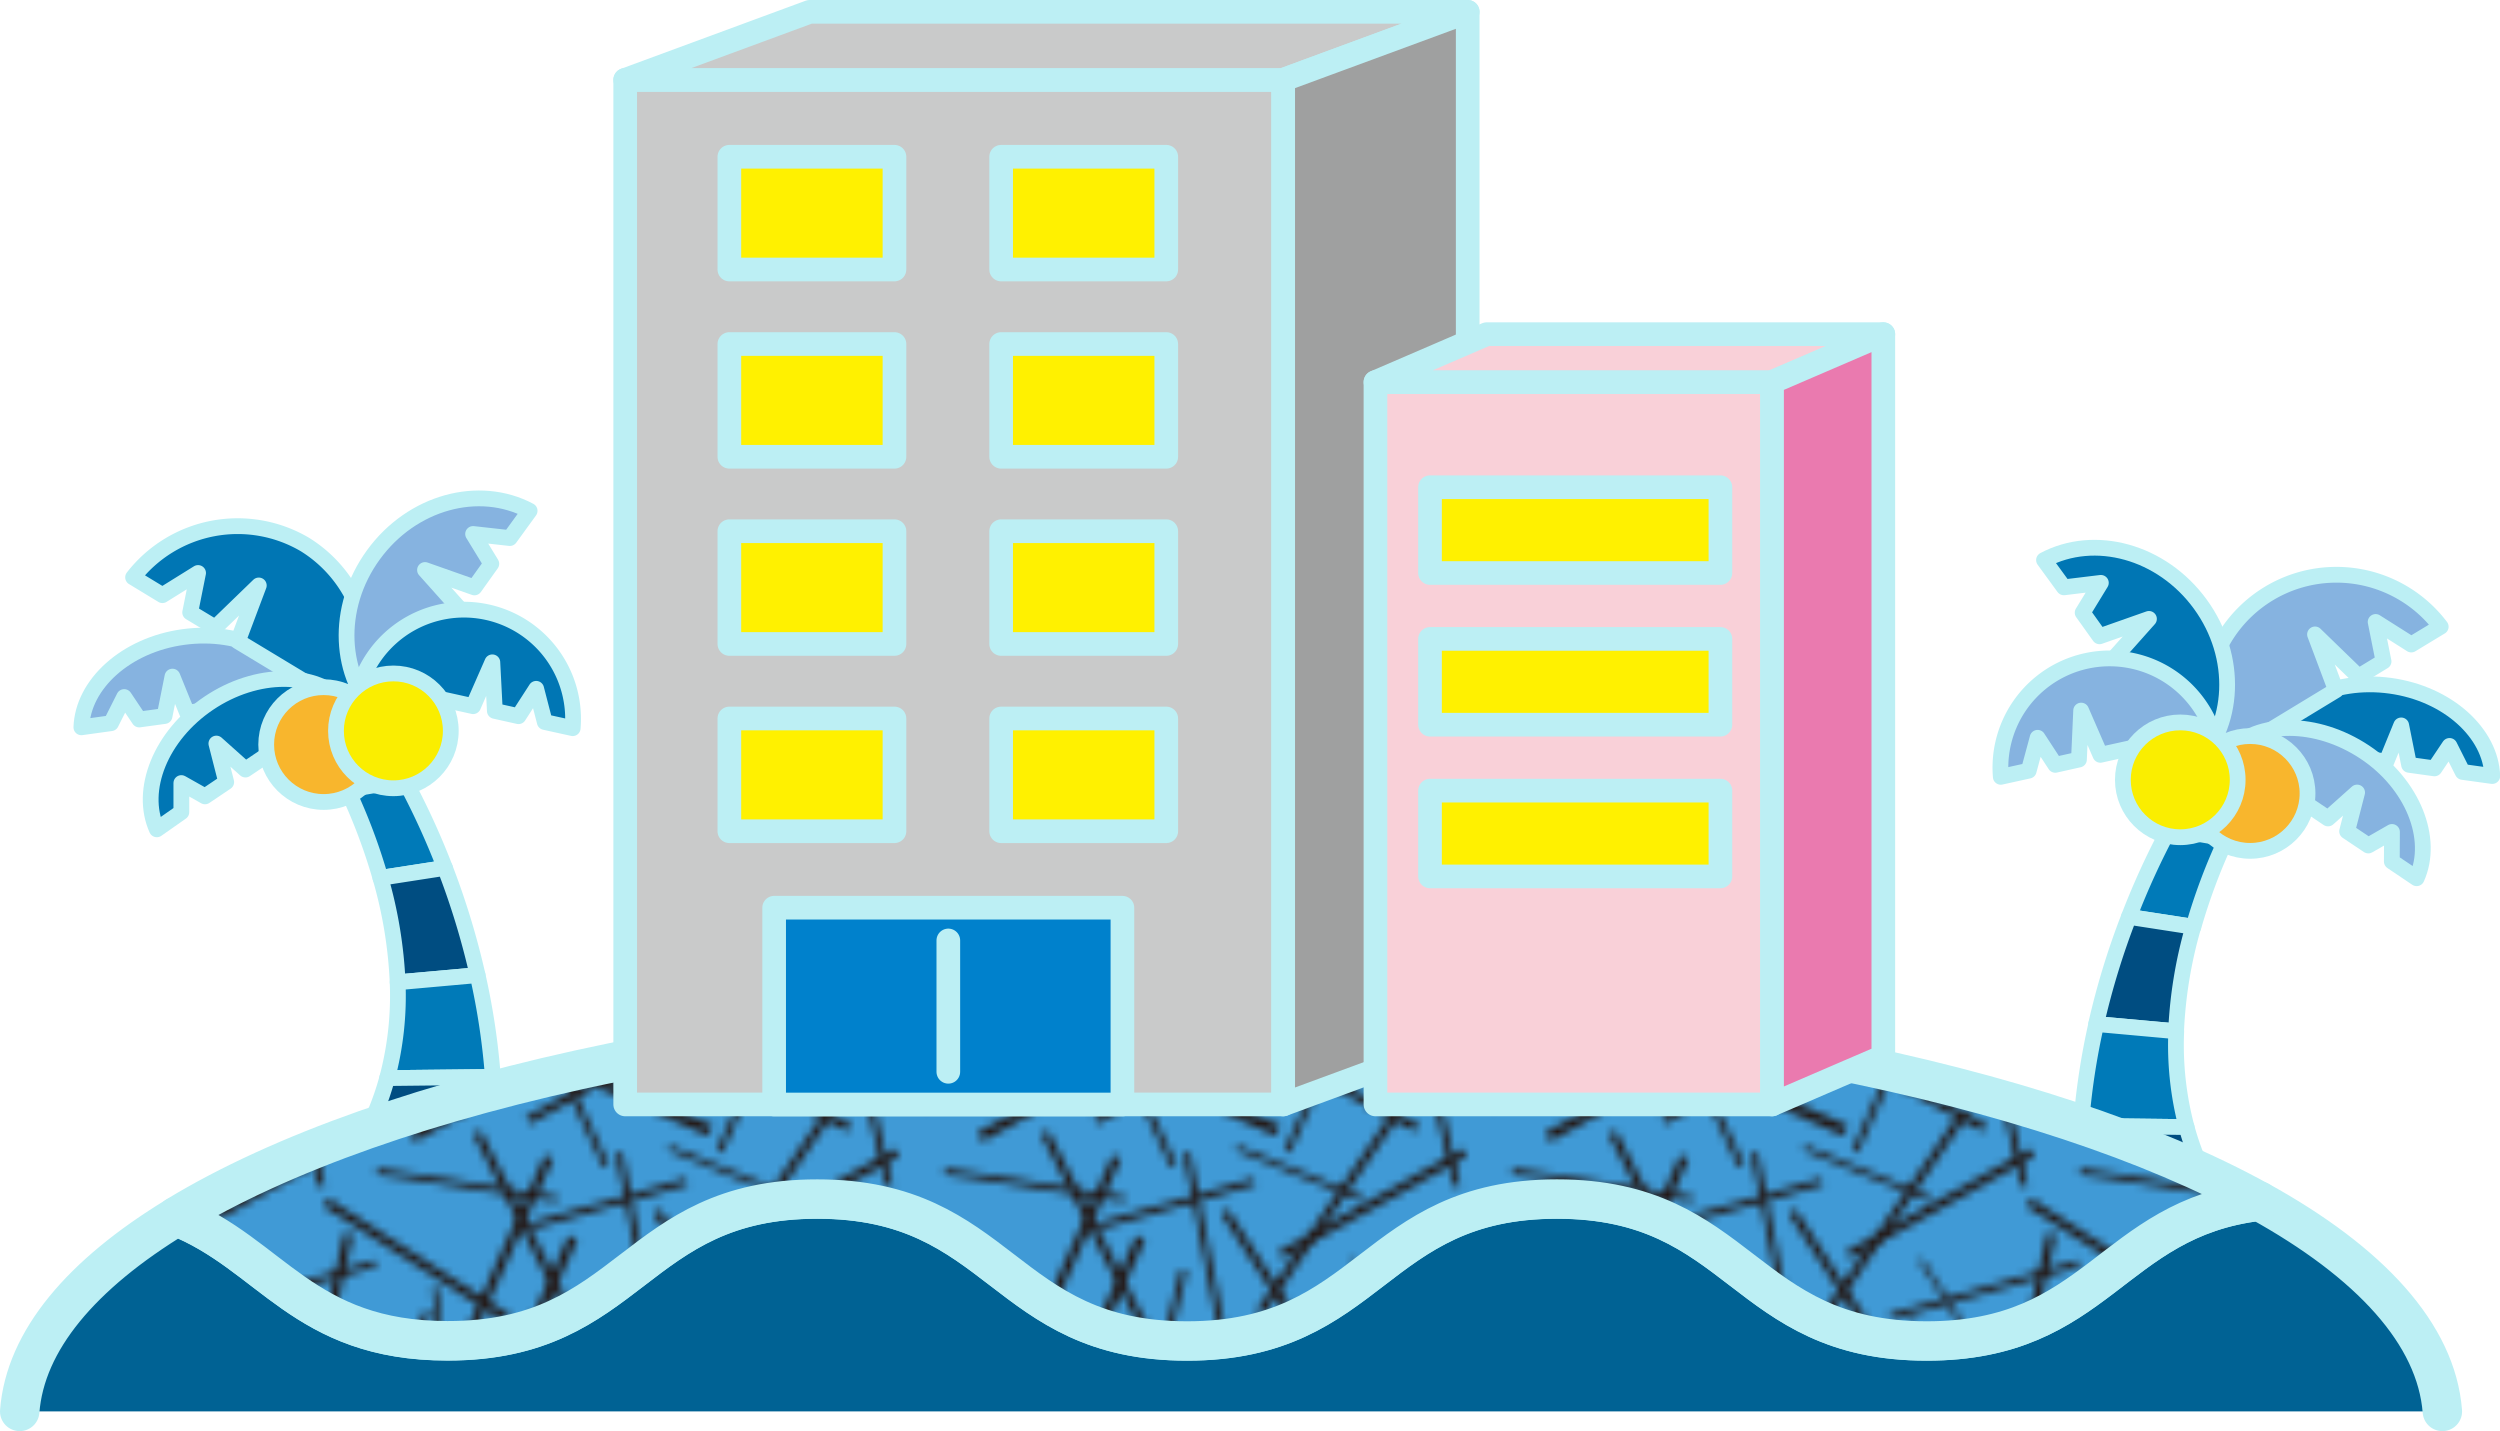
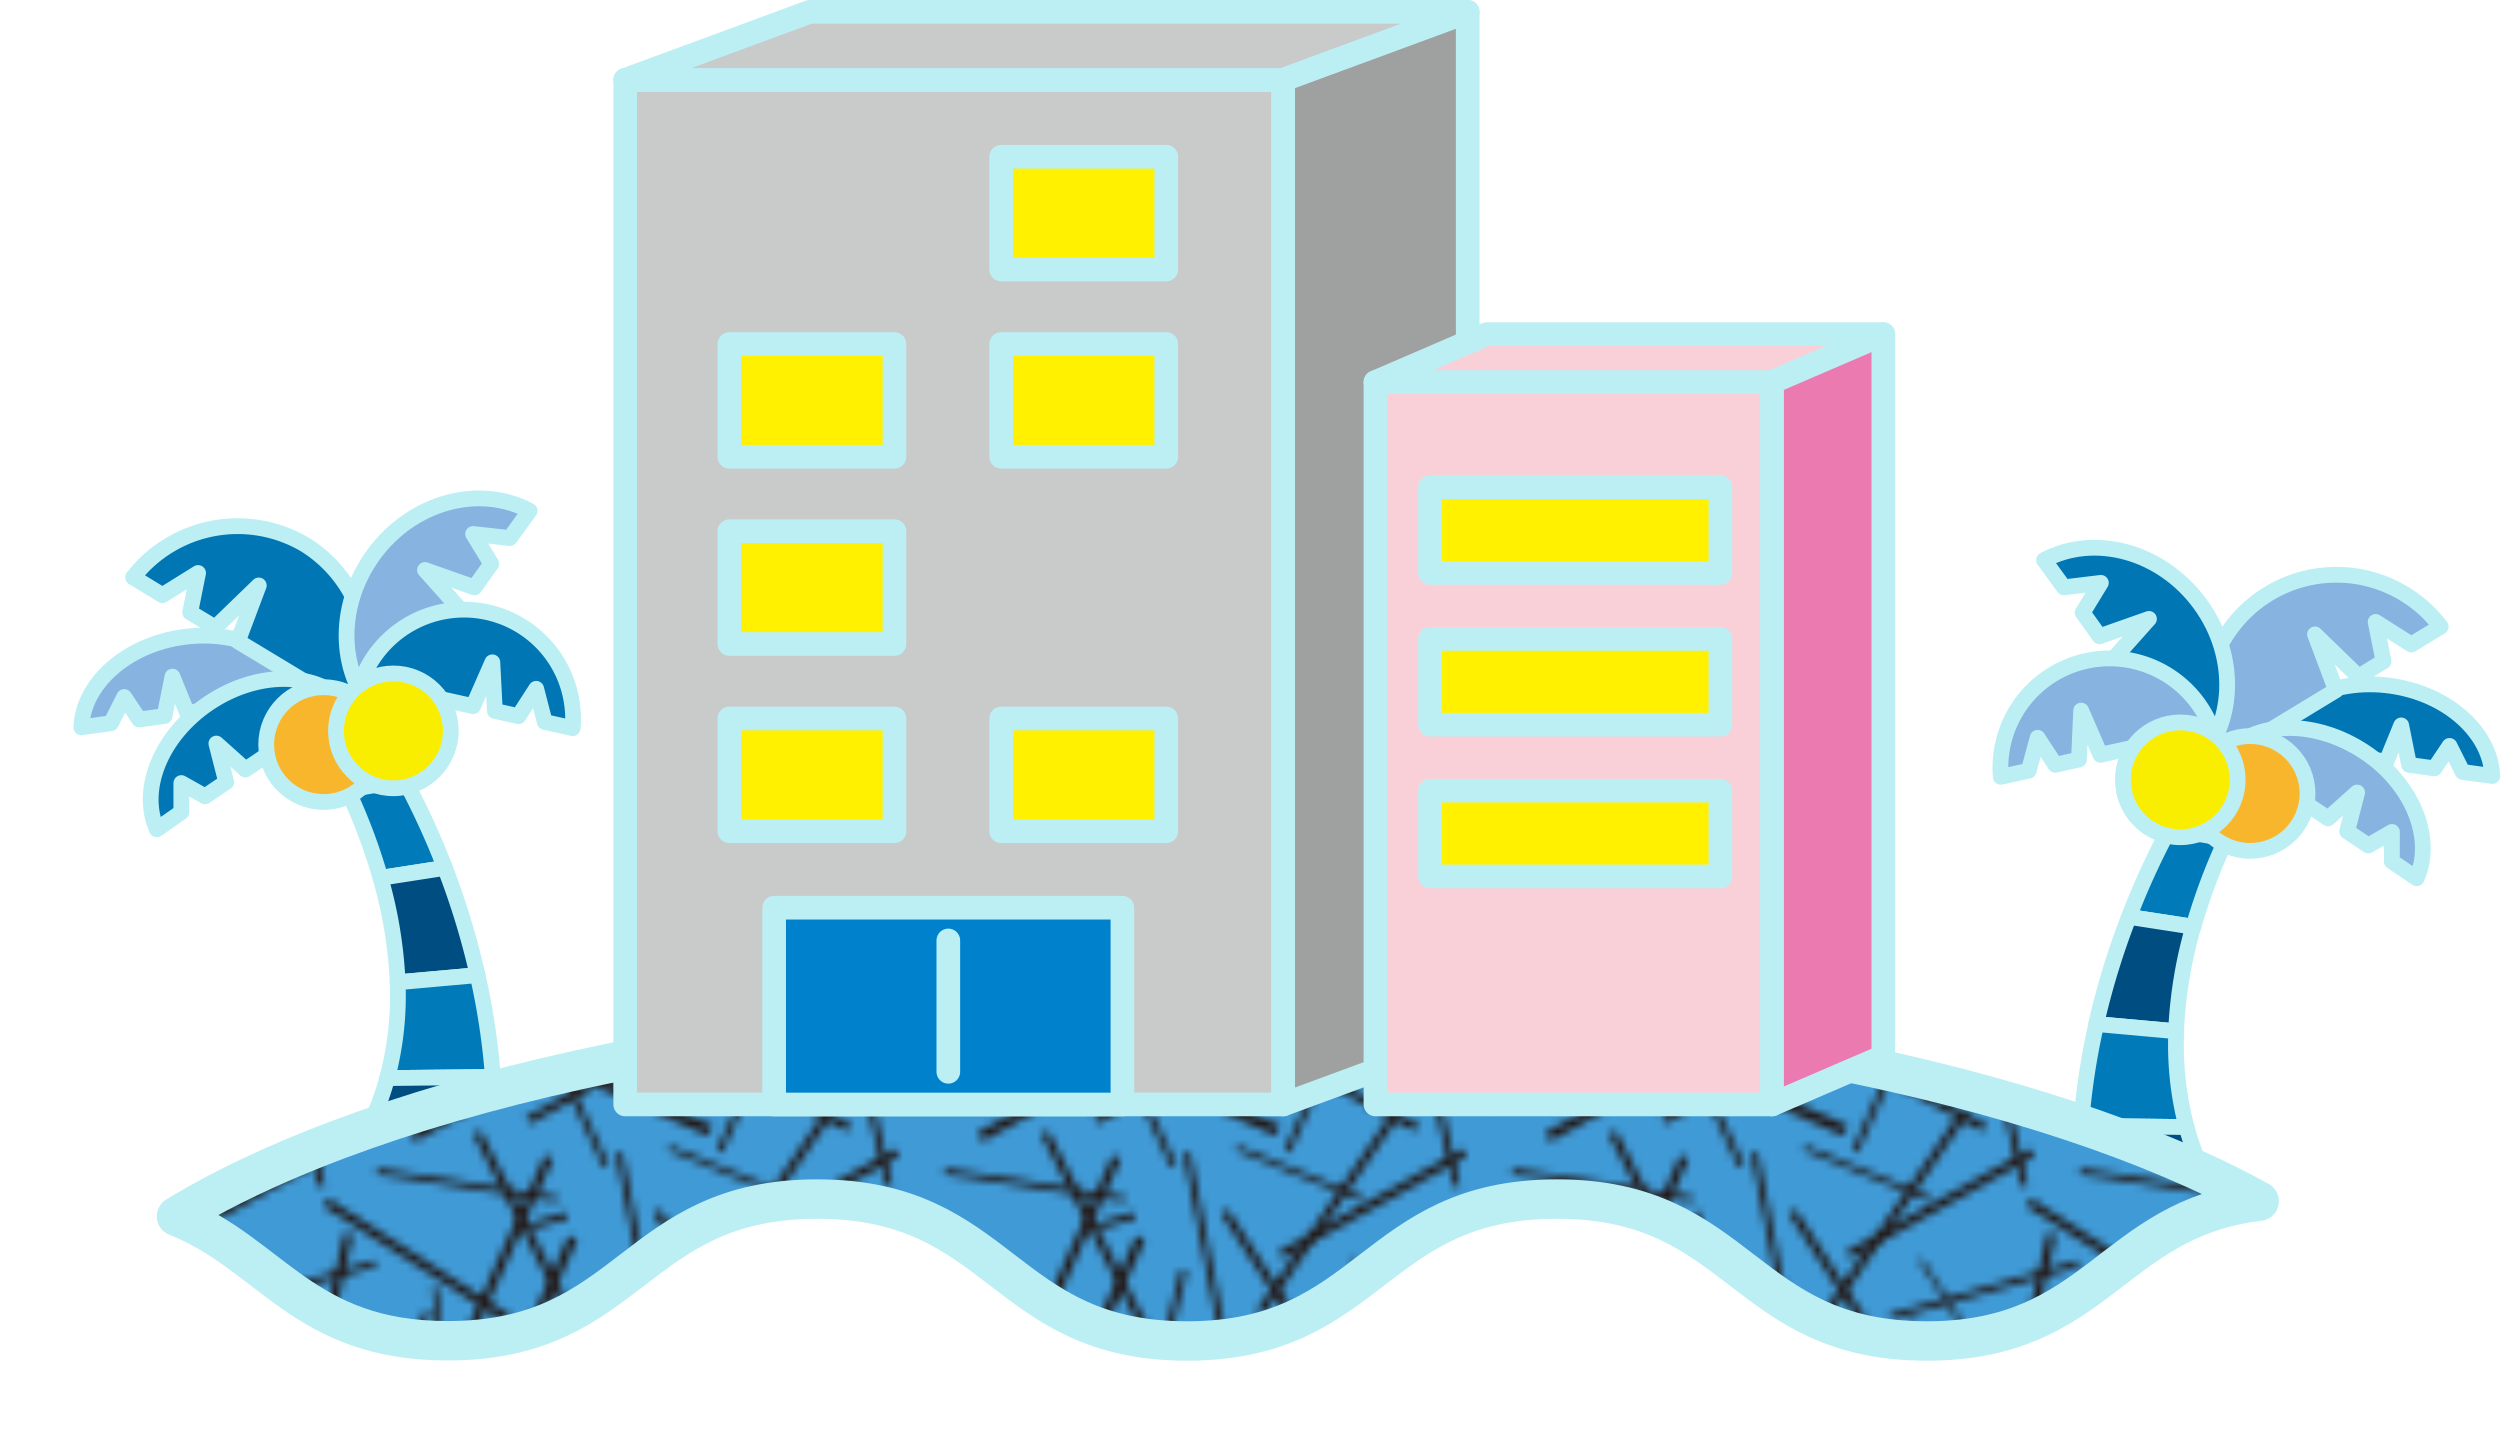
<svg xmlns="http://www.w3.org/2000/svg" viewBox="0 0 317.06 181.51">
  <defs>
    <style>.cls-1,.cls-14{fill:none;}.cls-2{fill:#231815;}.cls-3{isolation:isolate;}.cls-19,.cls-4{fill:#fff;}.cls-10,.cls-11,.cls-14,.cls-15,.cls-16,.cls-17,.cls-18,.cls-19,.cls-20,.cls-21,.cls-4,.cls-5,.cls-6,.cls-7,.cls-8,.cls-9{stroke:#bceff4;stroke-linecap:round;stroke-linejoin:round;}.cls-10,.cls-4,.cls-5,.cls-6,.cls-7,.cls-8,.cls-9{stroke-width:2px;}.cls-5{fill:#007ab8;}.cls-6{fill:#004d81;}.cls-7{fill:#86b3e0;}.cls-8{fill:#0076b4;}.cls-9{fill:#f8b62d;}.cls-10{fill:#faee00;}.cls-11{fill:#006294;}.cls-11,.cls-14{stroke-width:5px;}.cls-12{fill:#409ad6;}.cls-13{mix-blend-mode:soft-light;fill:url(#仮);}.cls-15{fill:#c9caca;}.cls-15,.cls-16,.cls-17,.cls-18,.cls-19,.cls-20,.cls-21{stroke-width:3px;}.cls-16{fill:#9fa0a0;}.cls-17{fill:#fff100;}.cls-18{fill:#0081cc;}.cls-20{fill:#f9d0d8;}.cls-21{fill:#ea7aaf;}</style>
    <pattern id="仮" data-name="仮" width="72" height="72" patternUnits="userSpaceOnUse" viewBox="0 0 72 72">
      <rect class="cls-1" width="72" height="72" />
      <polygon class="cls-2" points="74.17 99.57 60.04 71.88 60.95 71.41 75.08 99.11 74.17 99.57" />
      <polygon class="cls-2" points="15.29 94.28 32.84 68.62 33.69 69.2 16.14 94.86 15.29 94.28" />
      <polygon class="cls-2" points="2.17 99.57 -11.96 71.88 -11.04 71.41 3.08 99.11 2.17 99.57" />
      <polygon class="cls-2" points="81.23 32.34 71.77 56.13 70.82 55.75 80.28 31.95 81.23 32.34" />
      <polygon class="cls-2" points="68.26 46.88 98.93 52.01 98.76 53.02 68.09 47.9 68.26 46.88" />
      <polygon class="cls-2" points="68.15 61.09 90.33 70.74 89.77 72.03 67.59 62.39 68.15 61.09" />
      <polygon class="cls-2" points="67.11 11.09 86.96 5.44 87.19 6.27 67.35 11.92 67.11 11.09" />
      <polygon class="cls-2" points="94.38 55.41 67.21 70.53 66.71 69.64 93.88 54.51 94.38 55.41" />
      <polygon class="cls-2" points="70.58 8.45 47.77 4.95 47.88 4.19 70.7 7.69 70.58 8.45" />
      <polygon class="cls-2" points="26.53 46.35 4.85 34.88 5.14 34.33 26.82 45.8 26.53 46.35" />
-       <polygon class="cls-2" points="75.33 54.14 49.11 40.37 48.88 40.79 75.1 54.57 75.33 54.14" />
      <polygon class="cls-2" points="74.17 27.57 60.04 -0.12 60.95 -0.59 75.08 27.11 74.17 27.57" />
      <polygon class="cls-2" points="54.7 22.57 42.45 46.27 41.68 45.88 53.94 22.18 54.7 22.57" />
      <polygon class="cls-2" points="73.22 13.21 61.29 39.81 60.19 39.32 72.11 12.72 73.22 13.21" />
      <polygon class="cls-2" points="31.2 48.32 19.6 74.19 18.89 73.87 30.49 48 31.2 48.32" />
      <polygon class="cls-2" points="70.14 2.98 59.06 27.7 58.02 27.24 69.1 2.52 70.14 2.98" />
      <polygon class="cls-2" points="26.07 23.81 35.85 48.68 36.42 48.46 26.64 23.59 26.07 23.81" />
      <polygon class="cls-2" points="9.23 32.34 -0.23 56.13 -1.18 55.75 8.28 31.95 9.23 32.34" />
      <polygon class="cls-2" points="11.73 9.37 24.58 29.23 23.72 29.78 10.87 9.93 11.73 9.37" />
      <polygon class="cls-2" points="12.95 1.29 28.94 7.79 28.69 8.41 12.7 1.91 12.95 1.29" />
      <polygon class="cls-2" points="44.77 57.61 68.86 47.13 69.24 48.01 45.16 58.49 44.77 57.61" />
      <polygon class="cls-2" points="15.29 22.28 32.84 -3.38 33.69 -2.8 16.14 22.86 15.29 22.28" />
      <polygon class="cls-2" points="44.41 33.32 74.65 40.54 74.41 41.54 44.17 34.32 44.41 33.32" />
      <polygon class="cls-2" points="-3.74 46.88 26.93 52.01 26.76 53.02 -3.91 47.9 -3.74 46.88" />
      <polygon class="cls-2" points="-3.85 61.09 18.34 70.74 17.77 72.03 -4.41 62.39 -3.85 61.09" />
      <polygon class="cls-2" points="41.64 8.03 64.67 22.75 64.06 23.7 41.03 8.99 41.64 8.03" />
      <polygon class="cls-2" points="30.46 41.78 59.26 53.49 58.88 54.44 30.07 42.73 30.46 41.78" />
      <polygon class="cls-2" points="53.7 66.41 71.4 46.65 71.87 47.07 54.18 66.83 53.7 66.41" />
-       <polygon class="cls-2" points="-4.89 11.09 14.96 5.44 15.2 6.27 -4.65 11.92 -4.89 11.09" />
      <polygon class="cls-2" points="36.86 67.09 66.77 58.58 67.05 59.57 37.15 68.08 36.86 67.09" />
      <polygon class="cls-2" points="23.64 22.62 47.52 15.83 47.74 16.61 23.86 23.4 23.64 22.62" />
      <polygon class="cls-2" points="24.25 55.44 45.99 68.43 45.6 69.09 23.85 56.1 24.25 55.44" />
      <polygon class="cls-2" points="35.22 52.04 41.18 78.3 40.34 78.49 34.37 52.23 35.22 52.04" />
      <polygon class="cls-2" points="57.8 45.67 54.79 19.33 55.47 19.25 58.49 45.6 57.8 45.67" />
      <polygon class="cls-2" points="44.07 42.11 27.36 15.89 27.8 15.61 44.51 41.83 44.07 42.11" />
      <polygon class="cls-2" points="66.74 55.03 76.52 76.09 77.21 75.7 67.43 54.64 66.74 55.03" />
      <polygon class="cls-2" points="26.44 36.9 3.23 57.59 2.55 56.83 25.75 36.13 26.44 36.9" />
      <polygon class="cls-2" points="22.38 55.41 -4.79 70.53 -5.29 69.64 21.88 54.51 22.38 55.41" />
      <polygon class="cls-2" points="35.46 71.5 7.94 57.04 8.41 56.13 35.94 70.59 35.46 71.5" />
      <polygon class="cls-2" points="75.49 60.03 52.62 72.77 51.98 71.63 74.86 58.9 75.49 60.03" />
      <polygon class="cls-2" points="42.02 2.65 18.75 15.61 18.21 14.64 41.48 1.68 42.02 2.65" />
      <polygon class="cls-2" points="10.4 24.22 6.11 2.31 6.95 2.14 11.24 24.05 10.4 24.22" />
      <polygon class="cls-2" points="38.29 36.42 43.65 12.34 44.75 12.59 39.39 36.67 38.29 36.42" />
      <polygon class="cls-2" points="0.53 38.28 5.71 17 6.53 17.2 1.36 38.48 0.53 38.28" />
      <polygon class="cls-2" points="3.33 54.14 -22.89 40.37 -23.12 40.79 3.1 54.57 3.33 54.14" />
      <polygon class="cls-2" points="2.17 27.57 -11.96 -0.12 -11.04 -0.59 3.08 27.11 2.17 27.57" />
      <polygon class="cls-2" points="1.22 13.21 -10.71 39.81 -11.81 39.32 0.12 12.72 1.22 13.21" />
      <polygon class="cls-2" points="-27.59 33.32 2.65 40.54 2.41 41.54 -27.83 34.32 -27.59 33.32" />
      <polygon class="cls-2" points="-5.26 55.03 4.52 76.09 5.21 75.7 -4.57 54.64 -5.26 55.03" />
      <polygon class="cls-2" points="3.49 60.03 -19.38 72.77 -20.02 71.63 2.86 58.9 3.49 60.03" />
      <polygon class="cls-2" points="68.15 -10.91 90.33 -1.26 89.77 0.03 67.59 -9.61 68.15 -10.91" />
      <polygon class="cls-2" points="31.2 -23.68 19.6 2.19 18.89 1.87 30.49 -24 31.2 -23.68" />
      <polygon class="cls-2" points="-3.85 -10.91 18.34 -1.26 17.77 0.03 -4.41 -9.61 -3.85 -10.91" />
      <polygon class="cls-2" points="35.22 -19.96 41.18 6.3 40.34 6.49 34.37 -19.77 35.22 -19.96" />
      <polygon class="cls-2" points="66.74 -16.97 76.52 4.09 77.21 3.7 67.43 -17.36 66.74 -16.97" />
      <polygon class="cls-2" points="75.49 -11.97 52.62 0.77 51.98 -0.37 74.86 -13.1 75.49 -11.97" />
      <polygon class="cls-2" points="-5.26 -16.97 4.52 4.09 5.21 3.7 -4.57 -17.36 -5.26 -16.97" />
      <polygon class="cls-2" points="3.49 -11.97 -19.38 0.77 -20.02 -0.37 2.86 -13.1 3.49 -11.97" />
    </pattern>
  </defs>
  <title>资源 5</title>
  <g class="cls-3">
    <g id="图层_2" data-name="图层 2">
      <g id="沖縄">
        <path class="cls-4" d="M51.32,98.93l-7.27,1.24a63.18,63.18,0,0,0-3.71-6.91l6.89-1.11A66.4,66.4,0,0,1,51.32,98.93Z" />
        <path class="cls-5" d="M56.43,110.07l-8.18,1.27a74.7,74.7,0,0,0-4.2-11.17l7.27-1.24A97.5,97.5,0,0,1,56.43,110.07Z" />
        <path class="cls-6" d="M60.57,123.67l-10.14.91a56.46,56.46,0,0,0-2.18-13.24l8.18-1.27A98.08,98.08,0,0,1,60.57,123.67Z" />
        <path class="cls-5" d="M49.1,136.73a40.55,40.55,0,0,0,1.33-12.15l10.14-.91a88.7,88.7,0,0,1,1.94,12.91Z" />
        <path class="cls-6" d="M62.7,145.61l-17.27-.19a34.9,34.9,0,0,0,3.67-8.69l13.41-.15A84.1,84.1,0,0,1,62.7,145.61Z" />
        <path class="cls-7" d="M15.75,88.4l1.91,2.85,3.21-.44,1-5,1.86,4.58,15.07-2.07c-1.65-5.22-8.24-8.53-15.55-7.53s-12.75,6-12.93,11.45l3.76-.52Z" />
        <path class="cls-8" d="M25.12,72.67l-1,5,3.18,1.92,5.52-5.34-2.66,7.08,14.91,9a16.78,16.78,0,0,0-6.38-21.26,16.79,16.79,0,0,0-21.81,4.15l3.72,2.26Z" />
        <path class="cls-7" d="M60,67.72l2.31,3.78-2.14,3-6.27-2.21L58.2,77.1,48.13,90.94c-5.2-5.07-5.65-13.87-.77-20.58s13.39-9,19.81-5.58l-2.51,3.46Z" />
        <path class="cls-8" d="M23,99.31,26,101l2.69-1.81L27.44,94.3l3.69,3.3,12.62-8.48c-3.78-4-11.16-4.05-17.27.06s-8.84,11-6.59,16L23,103Z" />
        <path class="cls-8" d="M68,87.36l-2.24,3.47-3-.67L62.44,84,60,89.56,45.82,86.42a13.85,13.85,0,0,1,26.81,5.93l-3.54-.78Z" />
        <circle class="cls-9" cx="41.04" cy="94.43" r="7.28" />
        <circle class="cls-10" cx="49.89" cy="92.69" r="7.28" />
        <path class="cls-4" d="M275.08,105.14l7.27,1.23a64.11,64.11,0,0,1,3.72-6.91l-6.89-1.11A66.94,66.94,0,0,0,275.08,105.14Z" />
        <path class="cls-5" d="M270,116.28l8.18,1.26a75.88,75.88,0,0,1,4.19-11.17l-7.27-1.23A98.58,98.58,0,0,0,270,116.28Z" />
        <path class="cls-6" d="M265.84,129.87l10.14.92a56.46,56.46,0,0,1,2.18-13.25L270,116.28A96.59,96.59,0,0,0,265.84,129.87Z" />
        <path class="cls-5" d="M277.31,142.94A40.62,40.62,0,0,1,276,130.79l-10.14-.92a88.7,88.7,0,0,0-1.94,12.91Z" />
        <path class="cls-6" d="M263.71,151.82l17.26-.2a35.18,35.18,0,0,1-3.66-8.68l-13.41-.16A81.76,81.76,0,0,0,263.71,151.82Z" />
        <path class="cls-8" d="M310.66,94.6l-1.91,2.85L305.53,97l-1-5-1.87,4.58-15.06-2.07c1.65-5.23,8.24-8.54,15.54-7.54s12.76,6,12.94,11.45l-3.76-.52Z" />
        <path class="cls-7" d="M301.29,78.88l1,5-3.17,1.93-5.52-5.35,2.66,7.08-14.92,9.06a16.58,16.58,0,0,1,28.2-17.12l-3.73,2.26Z" />
        <path class="cls-8" d="M266.44,73.92l-2.31,3.78,2.14,3,6.27-2.21-4.34,4.87,10.08,13.83c5.19-5.07,5.65-13.87.77-20.57s-13.4-9-19.82-5.59l2.52,3.46Z" />
        <path class="cls-7" d="M303.36,105.51l-3,1.72-2.69-1.8,1.27-4.92-3.69,3.29-12.62-8.48c3.78-4,11.15-4,17.27.06s8.84,11,6.59,16l-3.15-2.12Z" />
        <path class="cls-7" d="M258.42,93.57,260.66,97l3-.67.28-6.21,2.44,5.61,14.18-3.13a13.85,13.85,0,0,0-26.81,5.92l3.54-.78Z" />
        <circle class="cls-9" cx="285.37" cy="100.63" r="7.28" />
        <circle class="cls-10" cx="276.51" cy="98.9" r="7.28" />
-         <path class="cls-11" d="M309.75,179c-.76-9.79-9.16-18.9-23.23-26.67-18.82,2.25-20.4,17.73-42.16,17.73-23.45,0-23.45-18-46.9-18s-23.45,18-46.91,18-23.45-18-46.9-18-23.45,18-46.9,18c-18.31,0-22.32-11-34.37-15.78C10.33,161.62,3.2,170,2.5,179" />
        <path class="cls-12" d="M103.65,152.07c23.45,0,23.45,18,46.9,18s23.46-18,46.91-18,23.45,18,46.9,18c21.76,0,23.34-15.48,42.16-17.73-27.17-15-75.4-25-130.39-25-57.33,0-107.33,10.84-133.75,26.92,12.05,4.81,16.06,15.78,34.37,15.78C80.2,170.07,80.2,152.07,103.65,152.07Z" />
        <path class="cls-13" d="M103.65,152.07c23.45,0,23.45,18,46.9,18s23.46-18,46.91-18,23.45,18,46.9,18c21.76,0,23.34-15.48,42.16-17.73-27.17-15-75.4-25-130.39-25-57.33,0-107.33,10.84-133.75,26.92,12.05,4.81,16.06,15.78,34.37,15.78C80.2,170.07,80.2,152.07,103.65,152.07Z" />
        <path class="cls-14" d="M103.65,152.07c23.45,0,23.45,18,46.9,18s23.46-18,46.91-18,23.45,18,46.9,18c21.76,0,23.34-15.48,42.16-17.73-27.17-15-75.4-25-130.39-25-57.33,0-107.33,10.84-133.75,26.92,12.05,4.81,16.06,15.78,34.37,15.78C80.2,170.07,80.2,152.07,103.65,152.07Z" />
        <rect class="cls-15" x="79.29" y="10.13" width="83.45" height="129.94" />
        <polygon class="cls-15" points="186.14 1.5 162.74 10.13 79.29 10.13 102.69 1.5 186.14 1.5" />
        <polygon class="cls-16" points="186.14 1.5 186.14 131.44 162.74 140.07 162.74 10.13 186.14 1.5" />
-         <rect class="cls-17" x="92.5" y="19.88" width="20.94" height="14.3" />
        <rect class="cls-17" x="126.97" y="19.88" width="20.94" height="14.3" />
        <rect class="cls-17" x="92.5" y="43.63" width="20.94" height="14.3" />
        <rect class="cls-17" x="126.97" y="43.63" width="20.94" height="14.3" />
        <rect class="cls-17" x="92.5" y="67.37" width="20.94" height="14.3" />
-         <rect class="cls-17" x="126.97" y="67.37" width="20.94" height="14.3" />
        <rect class="cls-17" x="92.5" y="91.12" width="20.94" height="14.3" />
        <rect class="cls-17" x="126.97" y="91.12" width="20.94" height="14.3" />
        <rect class="cls-18" x="98.18" y="115.12" width="44.17" height="24.96" />
        <line class="cls-19" x1="120.27" y1="119.27" x2="120.27" y2="135.93" />
        <rect class="cls-20" x="174.44" y="48.46" width="50.3" height="91.61" />
        <polygon class="cls-20" points="238.85 42.38 224.74 48.46 174.44 48.46 188.55 42.38 238.85 42.38" />
        <polygon class="cls-21" points="238.85 42.38 238.85 133.99 224.74 140.07 224.74 48.46 238.85 42.38" />
        <rect class="cls-17" x="181.36" y="61.79" width="36.83" height="10.88" />
        <rect class="cls-17" x="181.36" y="81.03" width="36.83" height="10.88" />
        <rect class="cls-17" x="181.36" y="100.27" width="36.83" height="10.88" />
      </g>
    </g>
  </g>
</svg>